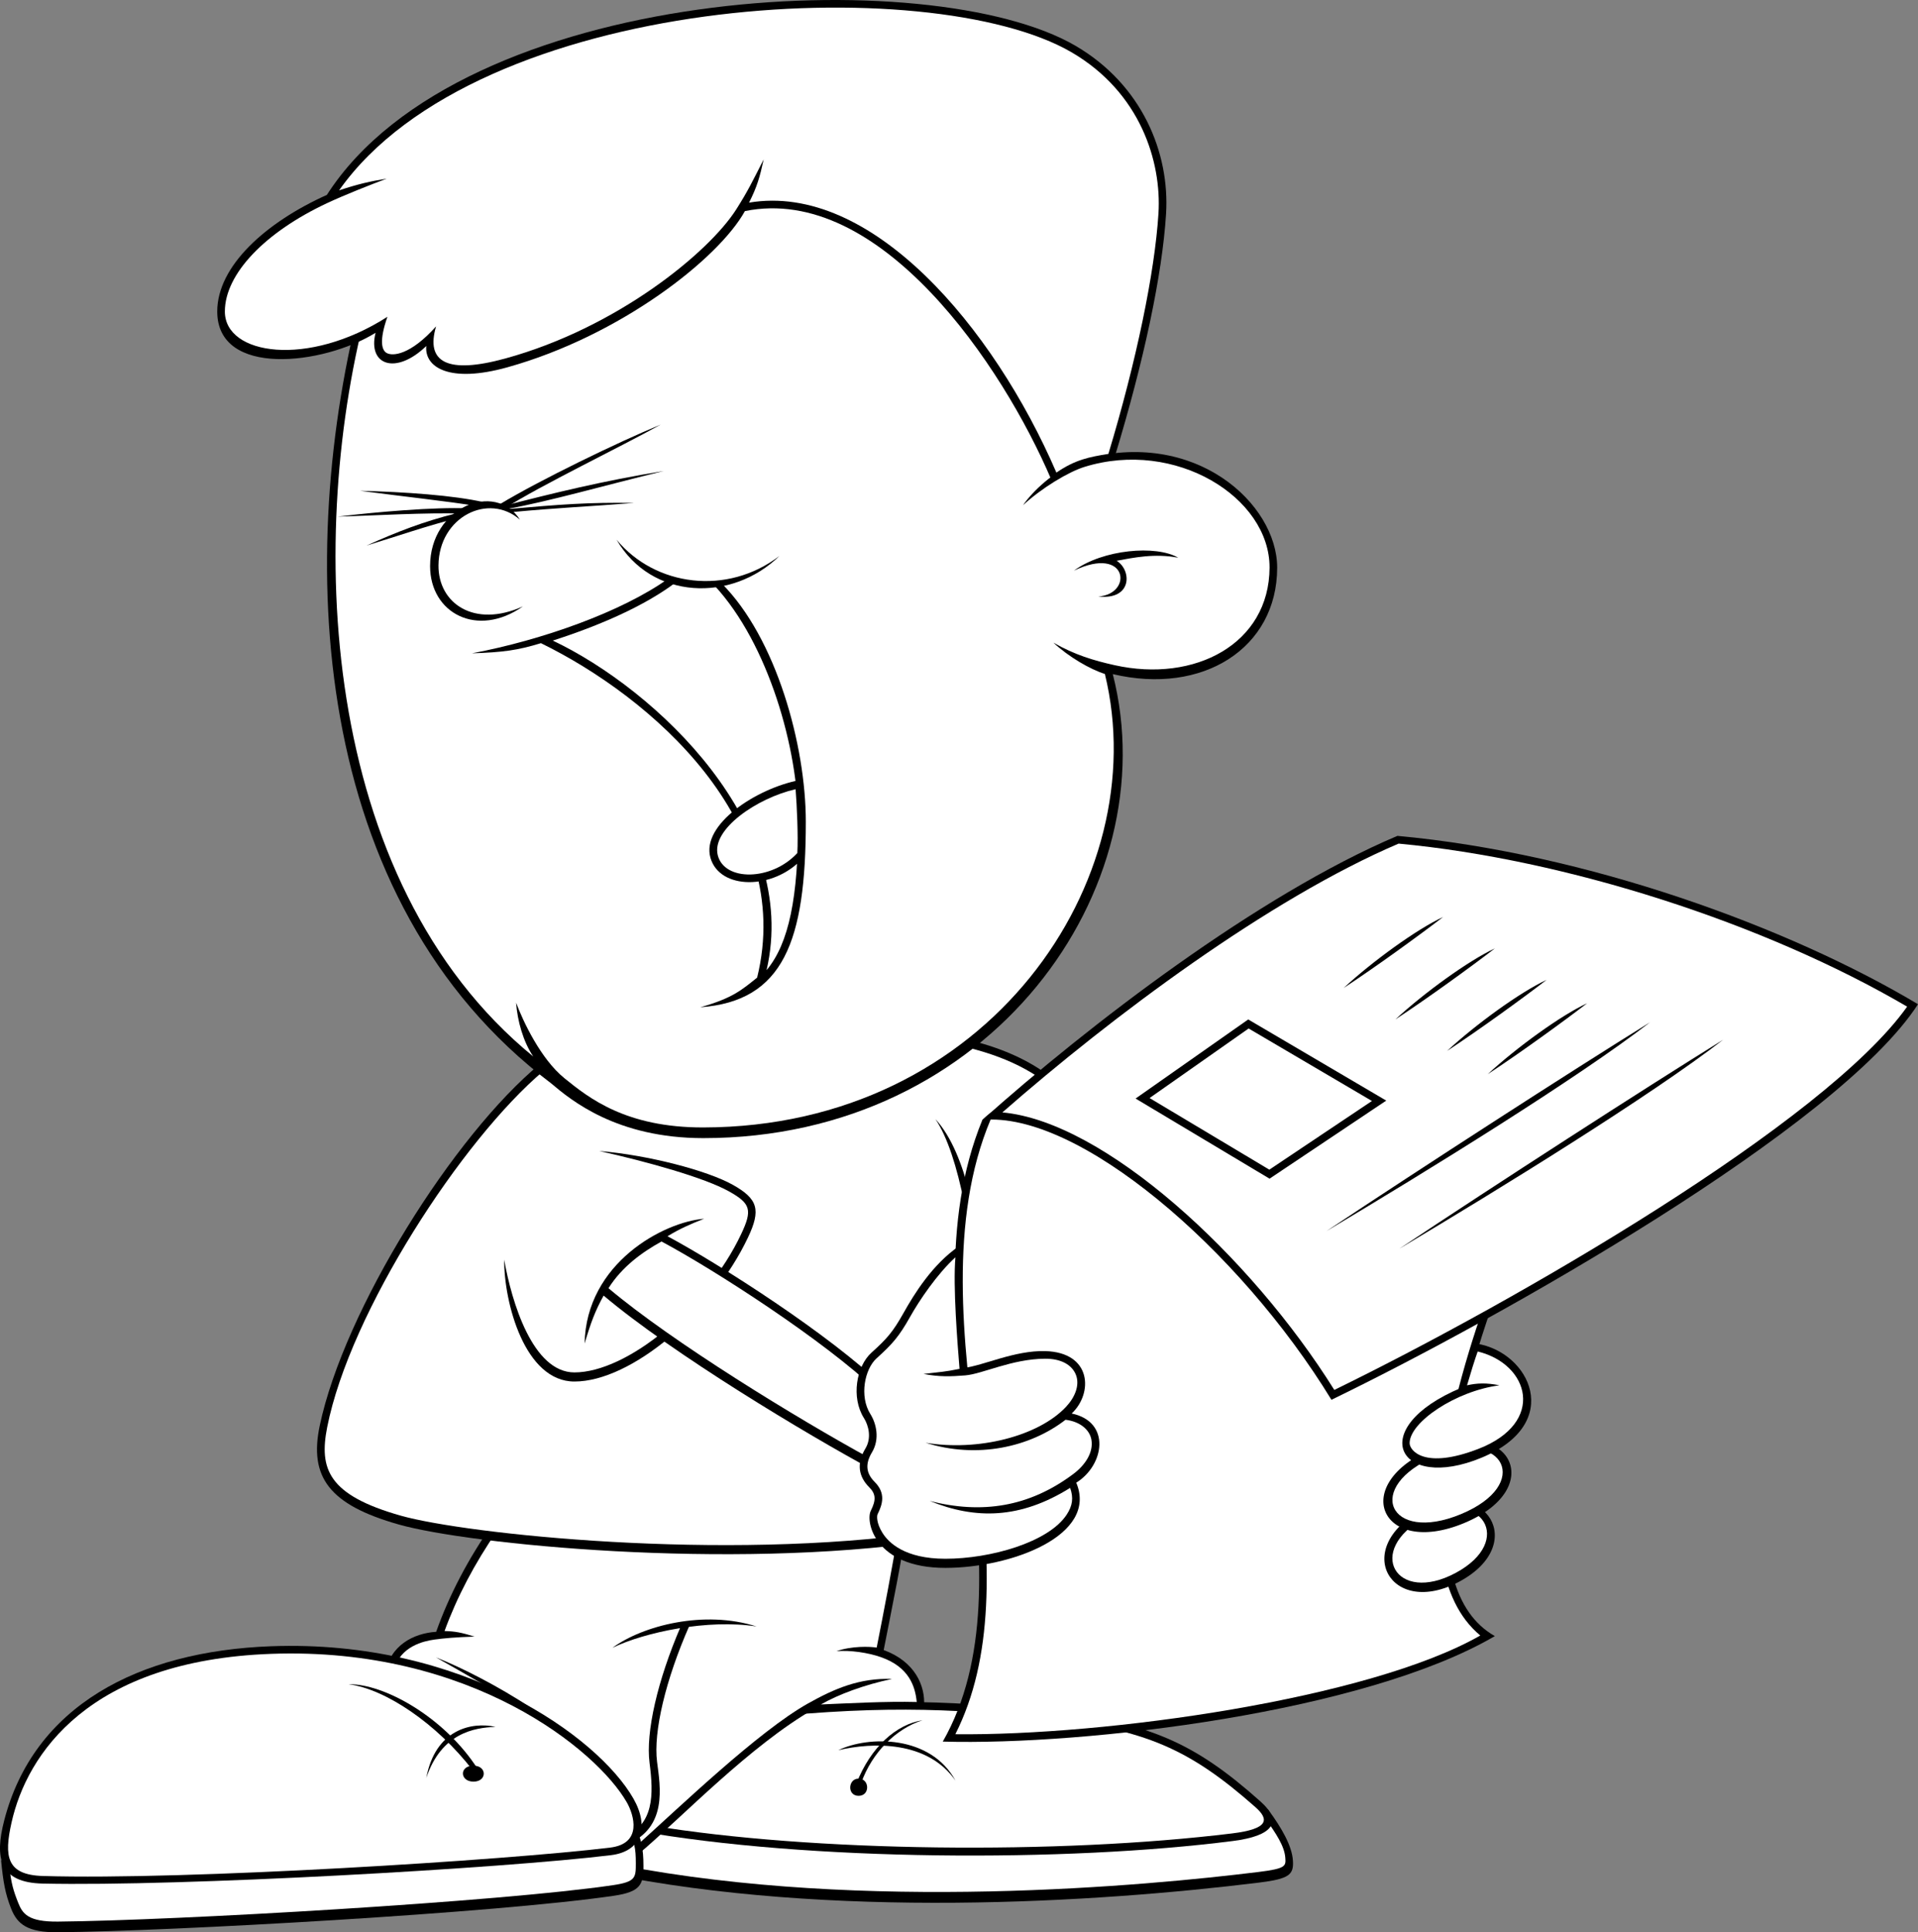
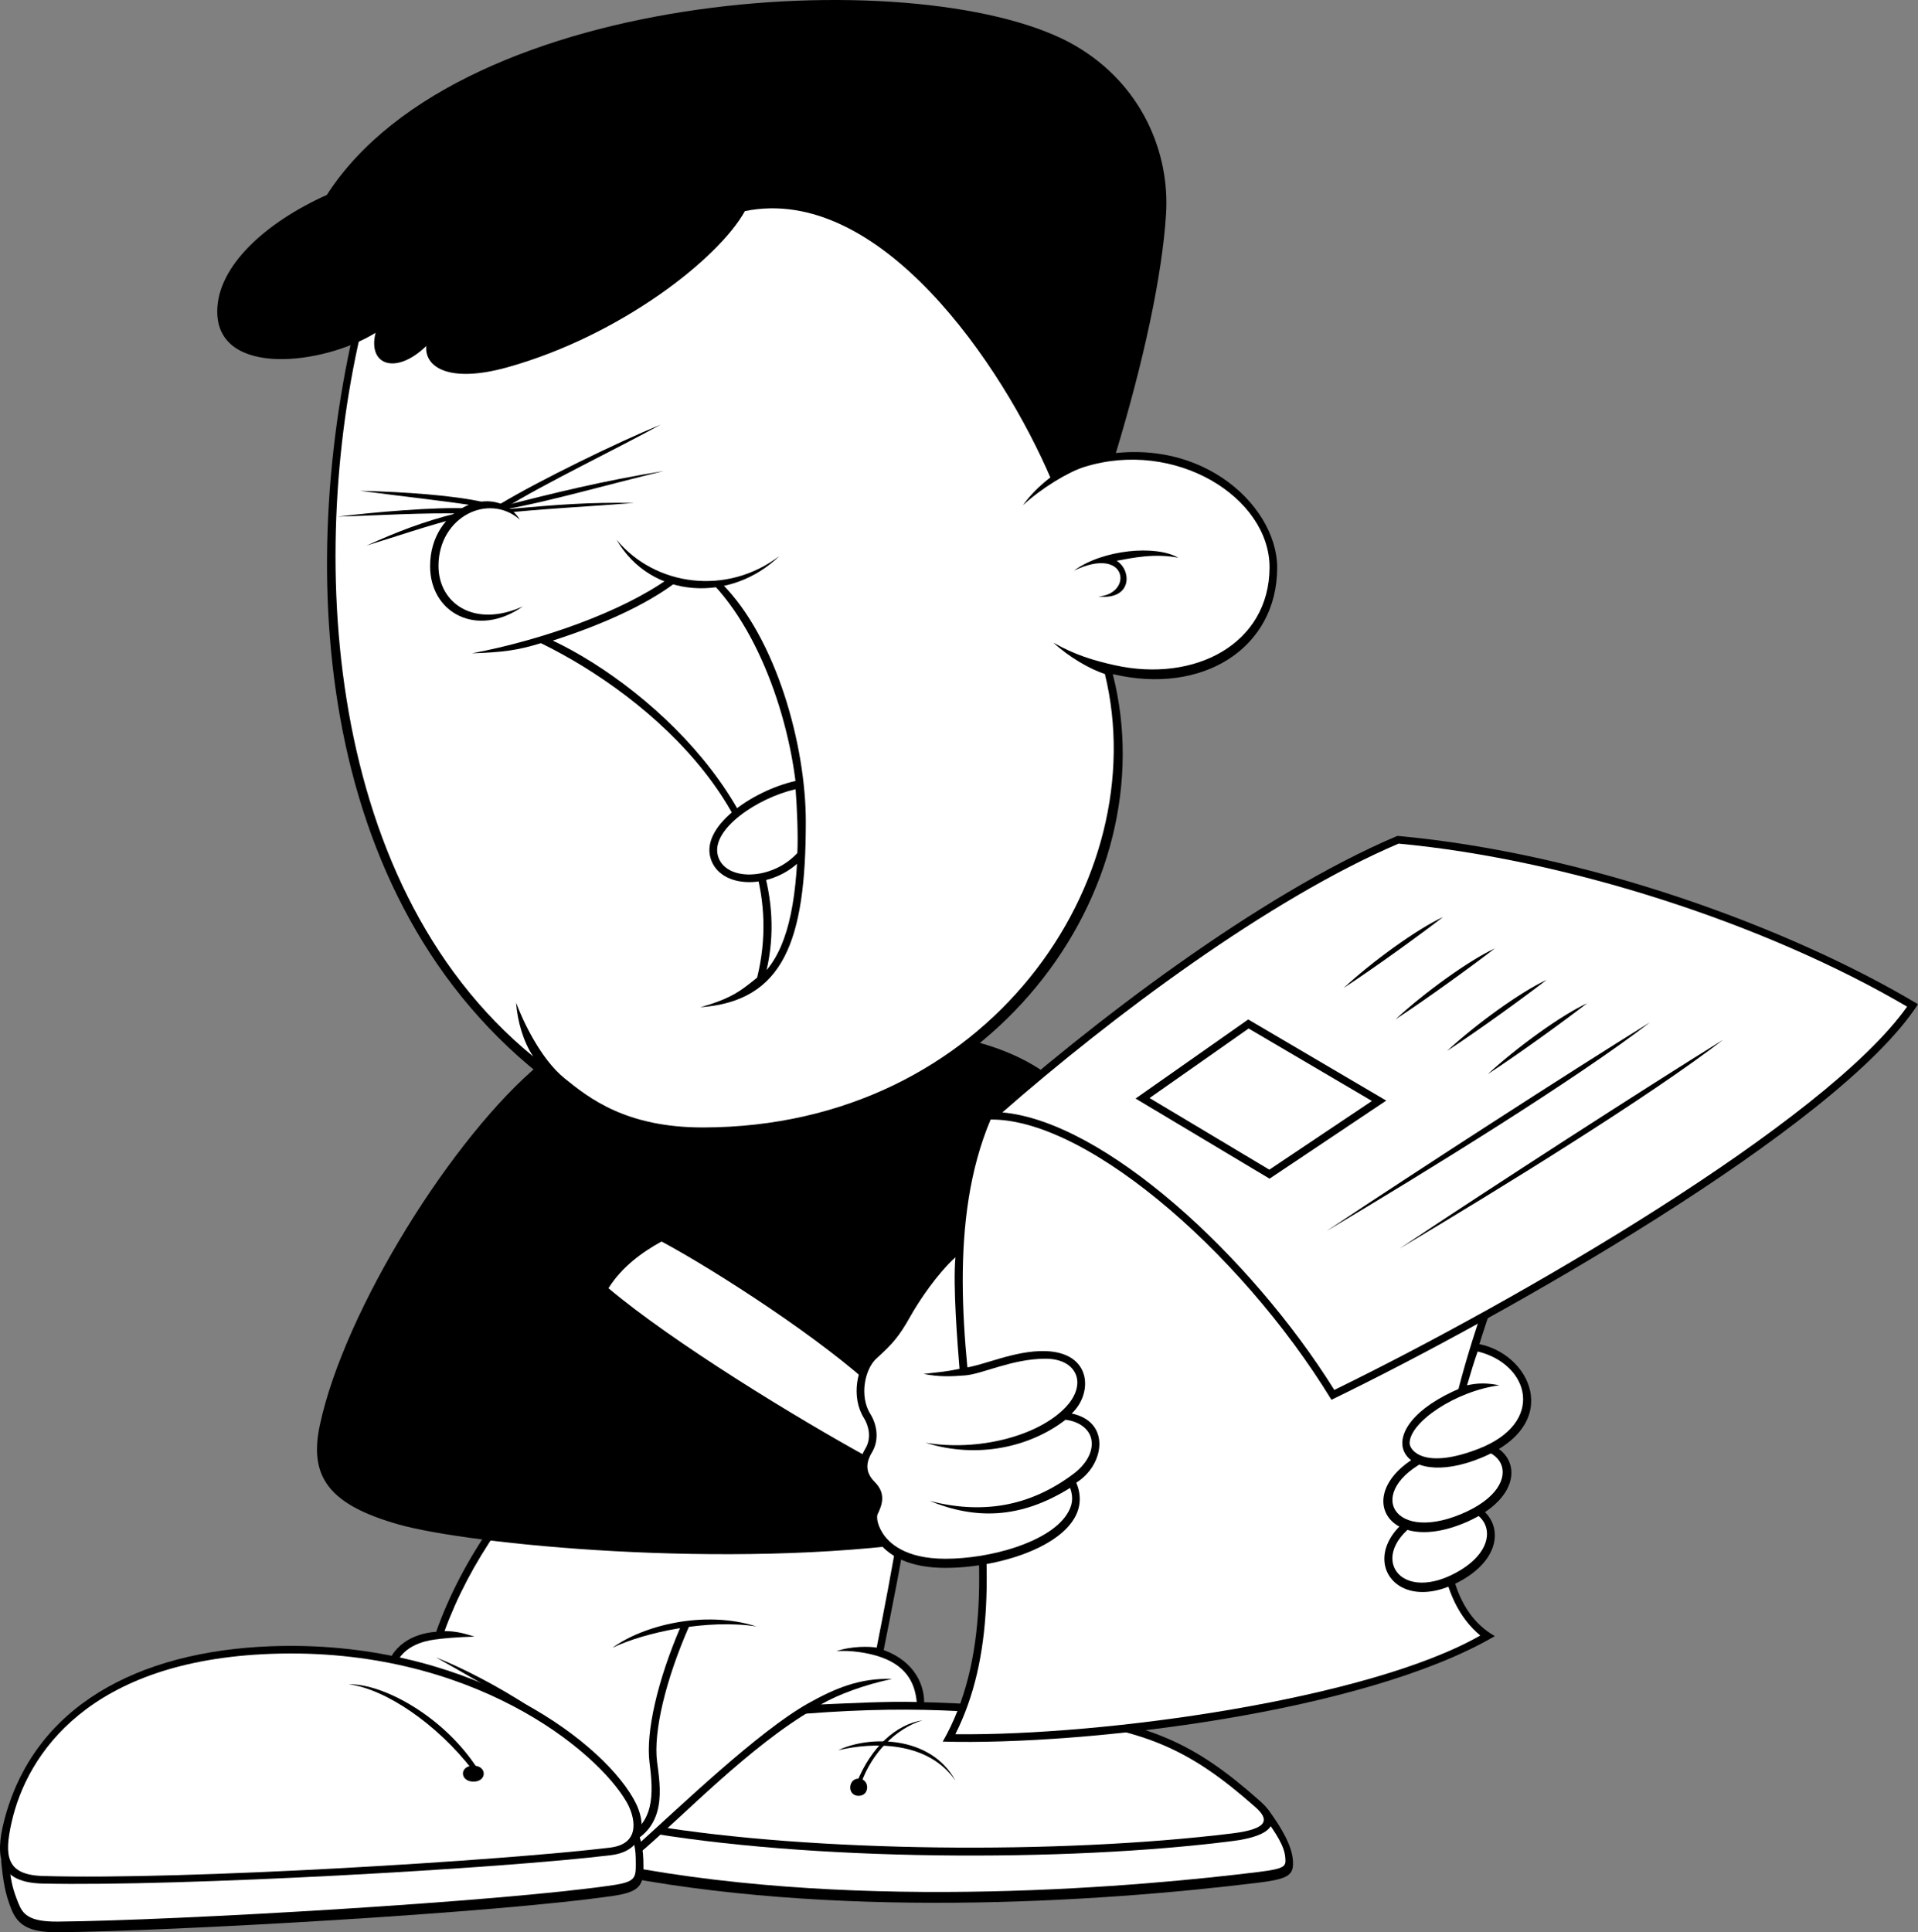
<svg xmlns="http://www.w3.org/2000/svg" width="211.243" height="212.792">
  <rect width="100%" height="100%" fill="#808080" stroke="none" />
  <path d="M139.657 199.264c1.566 2.121 2.625 4.035 2.738 5.598.113 1.566-.344 2.042-3.688 2.457-18.105 2.234-47.273 4.023-71.976-1.004l4.695-6.254 68.23-.797" />
  <path fill="#fff" d="M141.559 204.588c-.09-1.266-.992-2.664-2.324-4.484l-67.387.789-3.422 4.523c26.887 5.176 57.871 2.254 70.18.738 3.039-.375 3.02-.652 2.953-1.566" />
  <path d="M115.461 188.444c-11.816-1.313-20.117-1.454-34.87.222l-10.395 12.957c18.777 3.352 47.246 3.469 65.605 1.117 4.36-.558 5.559-2.09 3.02-4.355-7.266-6.48-12.297-8.711-23.36-9.941" />
  <path fill="#fff" d="M138.262 199.01c-7.258-6.418-12.152-8.54-22.894-9.734-10.891-1.207-19.223-1.512-34.34.183l-9.285 11.578c17.69 2.93 44.828 3.211 63.953.871 4.054-.496 4.109-1.535 2.566-2.898" />
  <path d="M92.325 192.744c3.355-1.62 10.171-1.675 12.91 3.352-3.075-4.414-9.11-4.246-12.91-3.352" />
  <path d="M101.602 189.447c-2.906.45-5.7 2.961-7.266 6.926h.504c1.23-3.46 3.914-6.031 6.762-6.926" />
  <path d="M94.563 195.873c-1.176 0-1.285 1.895 0 1.895s1.226-1.895 0-1.895m-40.238-28.148c-2.766 3.937-4.86 7.957-6.286 11.98-2.515.164-5.113 1.508-5.613 4.606l27.91 19.855c4.946-4.191 12.239-11.898 19.364-16 4.359-.168 9.304-.336 12.07-.254.168-2.261-1.004-4.941-4.442-6.199.836-4.273 2.18-10.805 2.43-13.32-13.914.422-28.836.254-45.433-.668" />
  <path fill="#fff" d="M97.04 182.502c3.093 1.09 3.765 3.227 3.925 4.934-3.394-.086-7.41.14-10.55.27 1.882-1.09 4.816-2.18 7.835-2.81-3.562-.124-6.312 1.048-9.273 2.708-5.469 3.07-14.203 11.468-18.688 15.496l-26.93-19.153c.716-2.687 3.348-3.222 4.485-3.386.977-.14 2.461-.27 4.414-.328-1.422-.446-2.152-.586-3.297-.614 1.36-3.73 3.309-7.441 5.79-11.035 15.5.852 29.929 1.07 44.054.676-.344 2.406-1.559 8.695-2.25 12.184-.754-.125-2.75-.192-4.426.394 1.512-.125 3.485.16 4.91.664" />
  <path d="M58.461 188.053c-3.574-2.348-7.597-4.414-10.449-5.531 2.684 1.507 7.934 4.468 10.059 5.976l.39-.445M74.98 179.1c-2.558 5.937-3.878 11.66-3.44 15.039.445 3.465.558 6.816-3.02 8.324l.55.656c4.47-1.882 3.653-6.351 3.298-9.086-.426-3.304.94-9.062 3.57-15.027l-.957.094" />
  <path d="M67.457 181.463c3.356-2.457 10.118-4.187 15.871-2.344-5.308-.84-12.293.614-15.87 2.344M.121 204.862c.223 2.347.45 3.687 1.118 5.363.671 1.676 1.789 2.597 5.14 2.566 12.406-.11 48.395-2.12 61.246-4.02 2.91-.429 3.243-1.23 3.243-3.238 0-2.011-.223-3.238-1.34-5.25-13.301 1.899-50.184 3.91-69.407 4.579" />
  <path fill="#fff" d="M69.063 201.194c-13.2 1.793-47.953 3.753-68.016 4.472.188 1.727.418 2.528.969 3.91.473 1.176 1.09 2.075 4.36 2.043 12.964-.117 48.753-2.183 61.128-4.011 2.524-.371 2.524-.844 2.524-2.41 0-1.68-.14-2.391-.965-4.004" />
  <path d="M29.852 181.295c-14.637.543-26.152 6.59-29.395 19.211-1.039 4.055-.578 6.82 4.246 6.926 15.313.336 50.743-1.676 62.59-3.13 3.39-.413 4.25-3.132 2.457-6.253-3.91-6.812-18.777-17.535-39.898-16.754" />
  <path fill="#fff" d="M69.024 198.467c.808 1.41 1.765 4.57-1.836 5.004-11.414 1.387-46.586 3.598-62.465 3.125-4.031-.121-4.281-2.18-3.453-5.883 1.691-7.562 8.543-17.86 28.613-18.582 22.02-.793 35.88 10.656 39.14 16.336" />
-   <path d="M54.578 190.174c-2.597-.586-6.62.25-7.628 5.613 1.675-4.941 5.28-5.527 7.628-5.613" />
  <path d="M38.399 185.483c3.86-.082 10.562 3.601 14.25 9.382l-.586.082c-3.965-5.136-9.637-8.96-13.664-9.464" />
  <path d="M52.149 194.447c-1.594 0-1.512 1.758 0 1.758 1.508 0 1.508-1.758 0-1.758m7.375-77.32c-9.555 7.875-21.625 27.14-24.309 39.875-1.187 5.633 1.008 8.711 8.719 10.89 7.71 2.177 36.21 5.028 58.34 1.845 6.41-.926 7.879-2.348 7.879-8.043 0-5.696-1.176-14.915-1.676-20.274 5.027-1.004 9.723-2.348 12.906-3.351 3.188-1.004 4.492-2.262 2.684-7.036-4.192-11.058-9.89-15.246-20.117-17.09l-44.426 3.184" />
-   <path fill="#fff" d="M108.11 146.072c.515 5.07 1.203 11.375 1.203 15.622 0 5.199-1.137 6.18-7.16 7.043-22.535 3.242-50.864.195-57.993-1.817-8.062-2.277-9.023-5.18-8.125-9.746 2.5-12.676 14.868-31.68 23.82-39.23l44.044-3.157c10.398 1.895 15.547 6.207 19.383 16.543 1.195 3.223 1.289 4.598-2.149 5.774-2.996 1.023-7.695 2.3-12.82 3.328-.59-4.86-1.68-13.254-5.285-17.188 2.683 4.02 4.074 12.942 5.082 22.828" />
  <path d="M65.996 126.756c5.422.445 11.91 2.156 14.707 3.719 2.793 1.562 3.114 2.77 1.676 5.808-3.91 8.266-12.851 15.86-19.113 15.86-5.473 0-7.766-8.703-7.738-13.422.824 4.664 3.144 12.418 7.738 12.418 5.797 0 14.547-7.164 18.355-15.215 1.266-2.672 1.067-3.379-1.328-4.719-2.703-1.511-8.992-3.265-14.297-4.449" />
-   <path d="M77.547 134.217c-4.402.336-12.992 4.855-13.16 13.738.711-2.386 1.172-3.601 2.094-5.277 7.543 6.367 22.297 15.246 29.758 19.266 1.004-1.926 1.507-6.368 1.09-9.215-5.868-5.696-18.024-13.485-23.81-16.586 1.302-.797 2.516-1.34 4.028-1.926" />
  <path fill="#fff" d="M72.86 136.72c-2.121 1.169-4.352 2.774-5.844 5.145l.004.004c7.02 5.922 20.738 14.317 28.805 18.73.668-1.948.996-5.105.71-7.468-5.695-5.437-17.66-13.187-23.675-16.41" />
  <path d="M39.91 32.518c-7.546 28.652-5.867 66.68 20.786 86.785 2.18 1.844 7.21 6.035 16.765 6.035 31.684 0 51.133-27.48 45.098-51.101 9.89 2.347 18.105-2.848 18.105-11.727 0-7.04-9.054-15.414-21.46-11.898-5.532-15.915-18.438-29.485-32.688-35.184L39.91 32.518" />
  <path fill="#fff" d="M119.434 51.42c-1.75.543-4.672 2.293-6.766 4.219 1.172-1.676 3.313-3.578 5.746-4.75-5.312-15.277-17.816-28.809-31.918-34.559L40.614 33.154c-6.926 25.434-5.637 63.77 18.113 83.192-1.11-1.652-1.734-3.899-1.887-5.922.754 2.012 2.703 6.195 5.328 8.32 2.688 2.176 6.77 5.434 15.293 5.418 31.407-.054 49.75-27.312 44.227-49.941-1.617-.504-3.992-1.883-5.668-3.445 2.348 1.34 4.43 1.964 6.73 2.476 8.852 1.973 17.043-2.351 17.075-10.742.027-7.738-10.375-14.203-20.391-11.09" />
  <path d="M129.766 61.42c-2.43-1.426-8.297-.922-11.484 1.422 5.953-2.848 6.539 2.598 2.683 2.848 3.774.422 3.688-2.93 2.012-3.934 1.844-.336 4.191-.84 6.789-.336m-72.504-4.187c-3.437-3.016-8.922-.336-8.969 5.023-.039 4.191 3.938 6.953 9.301 4.523-5.027 3.52-10.226.758-10.226-4.437 0-6.535 7.21-9.383 9.894-5.11" />
  <path d="M54.996 55.557c4.446-2.684 13.079-6.871 17.77-8.797-4.36 2.43-13.242 6.703-17.18 9.215l-.59-.418" />
  <path d="M55.418 55.725c5.532-1.426 10.98-2.766 17.684-3.856-6.535 1.594-12.656 3.352-17.266 4.188l-.418-.332m.586.332c5.614-.5 8.883-.754 13.828-.668-4.734.375-8.55.543-13.41 1.004l-.418-.336m-2.726-.754c-3.309-.754-8.66-1.129-13.621-1.254 4.738.629 9.906 1.184 12.699 1.66l.922-.406m-1.785.684c-3.579-.168-10.2.406-14.31.91 4.11-.125 9.767-.461 13.708-.336l.602-.574" />
  <path d="M50.305 56.518c-3.691.922-6.582 2.054-9.934 3.562 3.563-1.09 6.48-2.11 9.711-2.945l.223-.617m9.273 14.312c12.016 5.864 28.055 19.63 23.81 36.832-1.68 1.34-2.685 2.262-6.263 3.266 9.168-.672 11.625-7.262 11.625-20.441 0-8.375-3.242-20.215-9.277-26.247-1.79 0-4.133 0-5.813-.558-5.14 3.687-13.968 6.812-21.68 8.265 3.466-.113 5.028-.335 7.598-1.117" />
  <path fill="#fff" d="M78.696 64.49c-1.621-.004-2.582.051-4.215-.394-3.438 2.625-8.492 4.812-13.598 6.45 11.43 5.421 27.254 20.366 23.543 36.296 2.484-2.953 3.484-8.113 3.484-16.355 0-7.95-3.25-19.555-9.214-25.997" />
  <path d="M67.907 59.436c3.855 6.648 12.683 6.926 17.937 1.789-5.758 4.41-13.691 3.347-17.937-1.79m20.171 26.473c-4.75.895-10.863 4.895-9.835 8.547 1.007 3.57 6.93 3.57 10.117.11.11-2.121-.114-6.536-.282-8.657" />
  <path fill="#fff" d="M87.625 86.912c-4.222.961-9.285 4.399-8.574 7.262.723 2.914 5.938 2.844 8.766-.234.101-1.887-.043-5.141-.192-7.028" />
  <path d="M36 21.463c-6.707 3.016-12.074 7.816-12.074 12.844 0 7.258 11.625 5.918 17.438 2.344-.895 3.574 2.234 4.691 5.586 1.453-.223 2.343 2.539 4.133 8.941 2.343 12.406-3.46 23.246-11.949 26.152-17.199 14.864-3.015 28.387 16.977 33.754 29.598 2.18-1.422 4.414-2.317 7.012-2.652 3.184-10.473 5.2-19.938 5.617-26.637.418-6.703-2.625-14.223-9.976-18.516C102.524-4.256 50.918-1.744 36 21.463" />
-   <path fill="#fff" d="M81.09 23.057C78.075 27.799 67.97 36.1 55.668 39.475c-6.398 1.754-8.812.433-7.64-3.531-2.832 3.164-4.785 3.308-5.45 2.925-.52-.3-.847-1.297.09-3.98-8.758 5.613-17.902 4.223-17.902-.582 0-4.184 4.5-8.781 11.289-11.95 1.992-.933 4.75-2.011 6.535-2.683-1.785.281-3.234.617-5.246 1.29 15.309-21.685 65.121-24.286 80.684-15.2 7.59 4.433 9.914 12.07 9.562 17.738-.406 6.469-2.414 16.211-5.515 26.485-2.114.34-3.657.636-5.727 2.058-6.922-16.05-20.418-31.98-33.848-29.73.895-1.79 1.164-2.754 1.61-4.762-1.227 2.402-1.707 3.434-3.02 5.504" />
  <path d="M112.22 120.533c-1.454.895-3.02 1.786-4.024 2.793-4.582 11.168-3.016 24.016-1.453 36.188 1.566 12.176 2.125 23.457-2.907 32.281 15.871.445 46.496-3.242 60.801-11.617-9.277-5.25-4.695-25.242 1.227-40.543-9.051-5.027-39.786-15.082-53.645-19.102" />
  <path fill="#fff" d="M112.336 121.447c-1.164.707-1.949 1.051-3.218 1.81-4.692 11.089-3.02 24.655-1.543 36.151 1.652 12.848 1.863 23.2-2.356 31.575 16.524.191 45.578-3.875 57.816-10.871-9.597-7.977-1.527-31.391 1.782-40.09-9.477-4.965-38.246-14.426-52.48-18.575" />
  <path d="M108.196 123.338c10.504-1.008 28.277 14.172 38.445 30.816 18.441-8.937 55.773-29.933 64.602-43.562-14.196-8.488-36.547-16.64-57.336-18.54-15.313 6.477-34.086 20.895-45.711 31.286" />
  <path fill="#fff" d="M210.047 110.858c-15.742-9.22-37.586-16.23-56.008-17.954-14.277 6.094-31.562 19.024-43.64 29.602 11.234 1.008 27.351 15.824 36.558 30.563 20.133-9.825 54.032-29.446 63.09-42.211" />
  <path d="m125.07 120.979 14.755 8.824 12.851-8.598-15.2-8.937-12.405 8.71" />
  <path fill="#fff" d="m137.52 113.264-10.91 7.66 13.191 7.887 11.3-7.563-13.581-7.984" />
  <path d="M158.938 100.987c-2.906 1.34-7.824 4.914-10.953 7.82 3.574-2.348 8.492-5.922 10.953-7.82m5.699 3.46c-2.906 1.344-7.824 4.918-10.953 7.82 3.574-2.343 8.492-5.917 10.953-7.82m5.699 3.465c-2.906 1.34-7.824 4.914-10.953 7.82 3.578-2.347 8.496-5.921 10.953-7.82m4.469 2.571c-2.906 1.34-7.82 4.914-10.953 7.816 3.578-2.344 8.496-5.918 10.953-7.816m14.977 4.019c-8.829 5.473-24.922 15.86-35.653 23.008 11.067-6.59 27.719-16.863 35.653-23.008m-8.047-1.926c-8.828 5.473-24.922 15.86-35.653 23.008 11.067-6.59 27.72-16.867 35.653-23.008m-25.192 53.77c-7.742 4.168-3.39 11.914 4.215 7.816 7.606-4.101 2.848-11.625-4.215-7.816" />
  <path fill="#fff" d="M156.965 167.127c-6.703 3.61-3.21 9.633 3.375 6.082 6.582-3.547 2.738-9.379-3.375-6.082" />
  <path d="M157.844 159.53c-9.34 3.874-5.781 12.015 3.395 8.207 9.175-3.805 5.125-11.739-3.395-8.208" />
  <path fill="#fff" d="M158.188 160.35c-8.086 3.355-5.23 9.695 2.715 6.398 7.941-3.293 4.66-9.457-2.715-6.398" />
  <path d="M105.625 137.233c-2.933 2.011-4.945 5.277-6.117 7.37-1.176 2.094-1.844 2.848-3.523 4.356-1.676 1.508-2.262 4.942-.836 7.203.52.828.863 2.196.168 3.352-1.008 1.676-.754 3.101.418 4.273.754.754.754 1.426.168 2.598s.418 6.281 8.215 6.281c7.289 0 16.847-3.601 14.417-9.383 3.102-1.925 3.856-6.699-.503-7.62 2.347-2.18 2.265-6.739-2.934-6.872-3.355-.082-6.79 1.594-8.887 1.844-.332-3.434-.836-9.383-.586-13.402" />
  <path fill="#fff" d="M106.313 151.467c-1.625.129-2.867.172-4.598-.16 1.899-.227 2.344-.227 3.965-.559-.223-2.738-.734-9.105-.453-12.285-2.024 1.84-4 4.785-4.988 6.55-1.22 2.173-1.954 3.005-3.692 4.571-1.316 1.184-1.918 4.184-.691 6.133.644 1.02 1.074 2.738.18 4.227-.758 1.261-.665 2.293.292 3.25 1.235 1.234.887 2.445.325 3.566-.082.168-.153.95.547 2.062.664 1.063 2.445 2.84 6.918 2.84 4.98 0 11.34-1.812 13.351-4.84.656-.988.785-1.87.39-2.964-5.491 3.433-10.433 3.488-15.46 1.437 5.699 1.465 10.945.68 15.808-2.965 1.348-1.008 2.239-2.406 1.996-3.789-.187-1.062-1.207-1.984-2.847-2.187-3.899 3.015-9.719 4.332-15.418 2.531 5.742.965 12.422-.695 15.48-3.965.965-1.031 1.52-2.355 1.09-3.492-.422-1.113-1.64-1.816-3.433-1.797-3.653.031-6.868 1.684-8.762 1.836" />
  <path d="M160.946 152.83c-10.68 4.461-6.957 11.508 2.222 7.703 9.172-3.804 5.293-11.656-.547-12.562-.671 1.758-1.09 3.098-1.675 4.86" />
  <path fill="#fff" d="M165.141 152.56c-4.82.63-9.89 4.063-9.89 6.368 0 .797 1.605 2.945 7.581.629 7.461-2.89 5.618-9.34-.082-10.723-.293.797-.836 2.555-1.175 3.727 1.093-.25 2.14-.293 3.566 0" />
</svg>